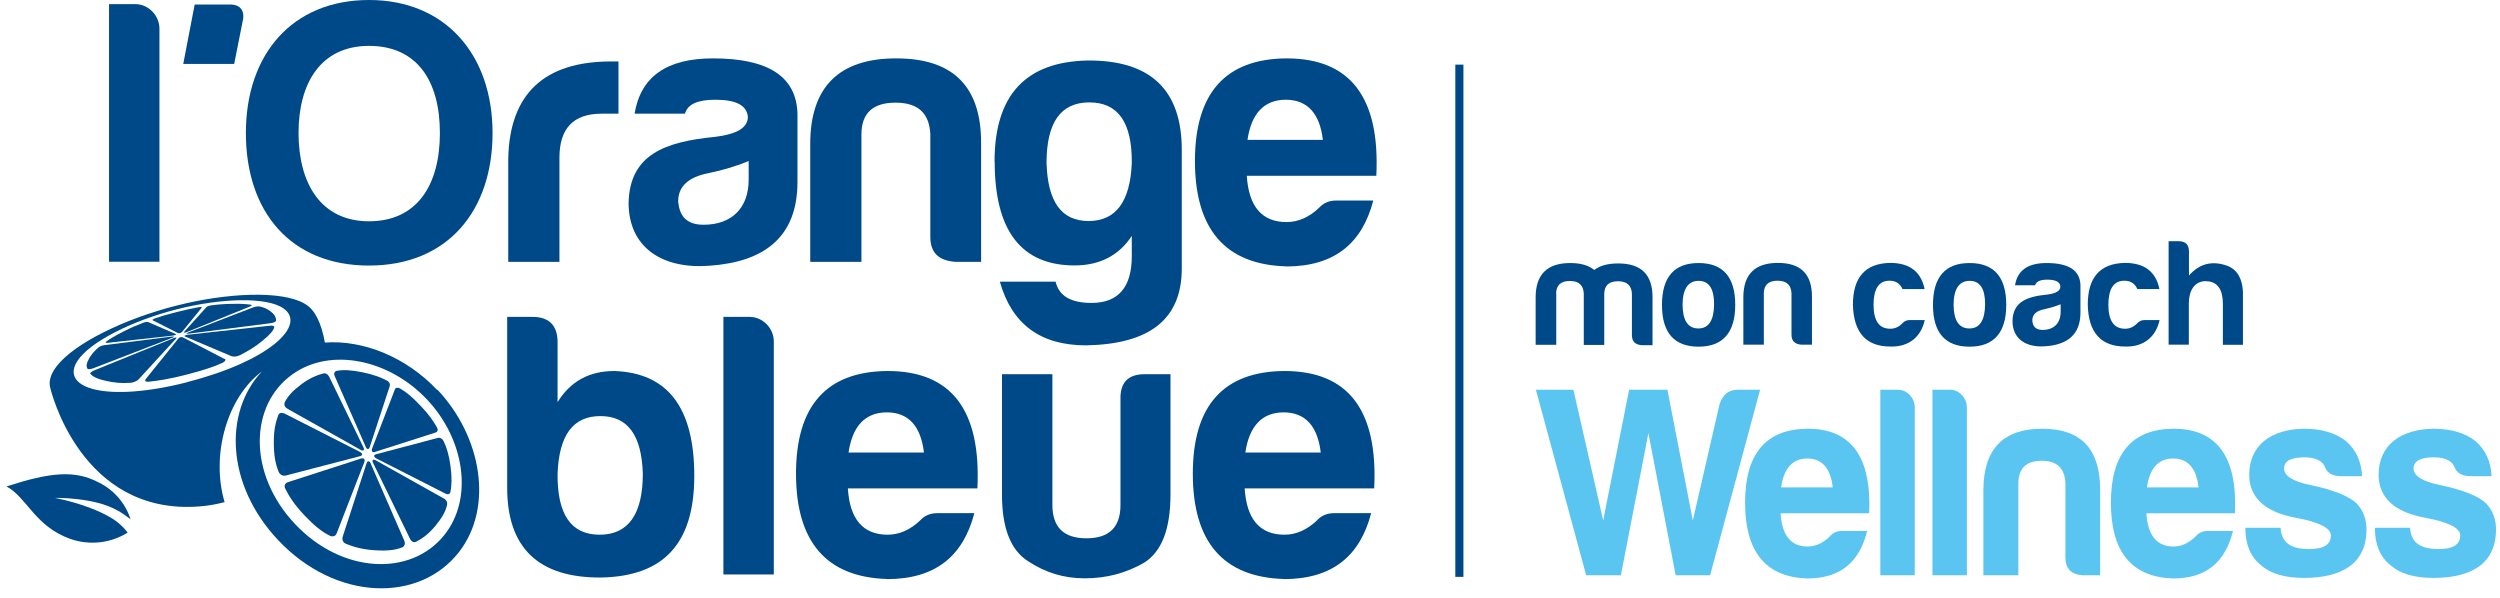
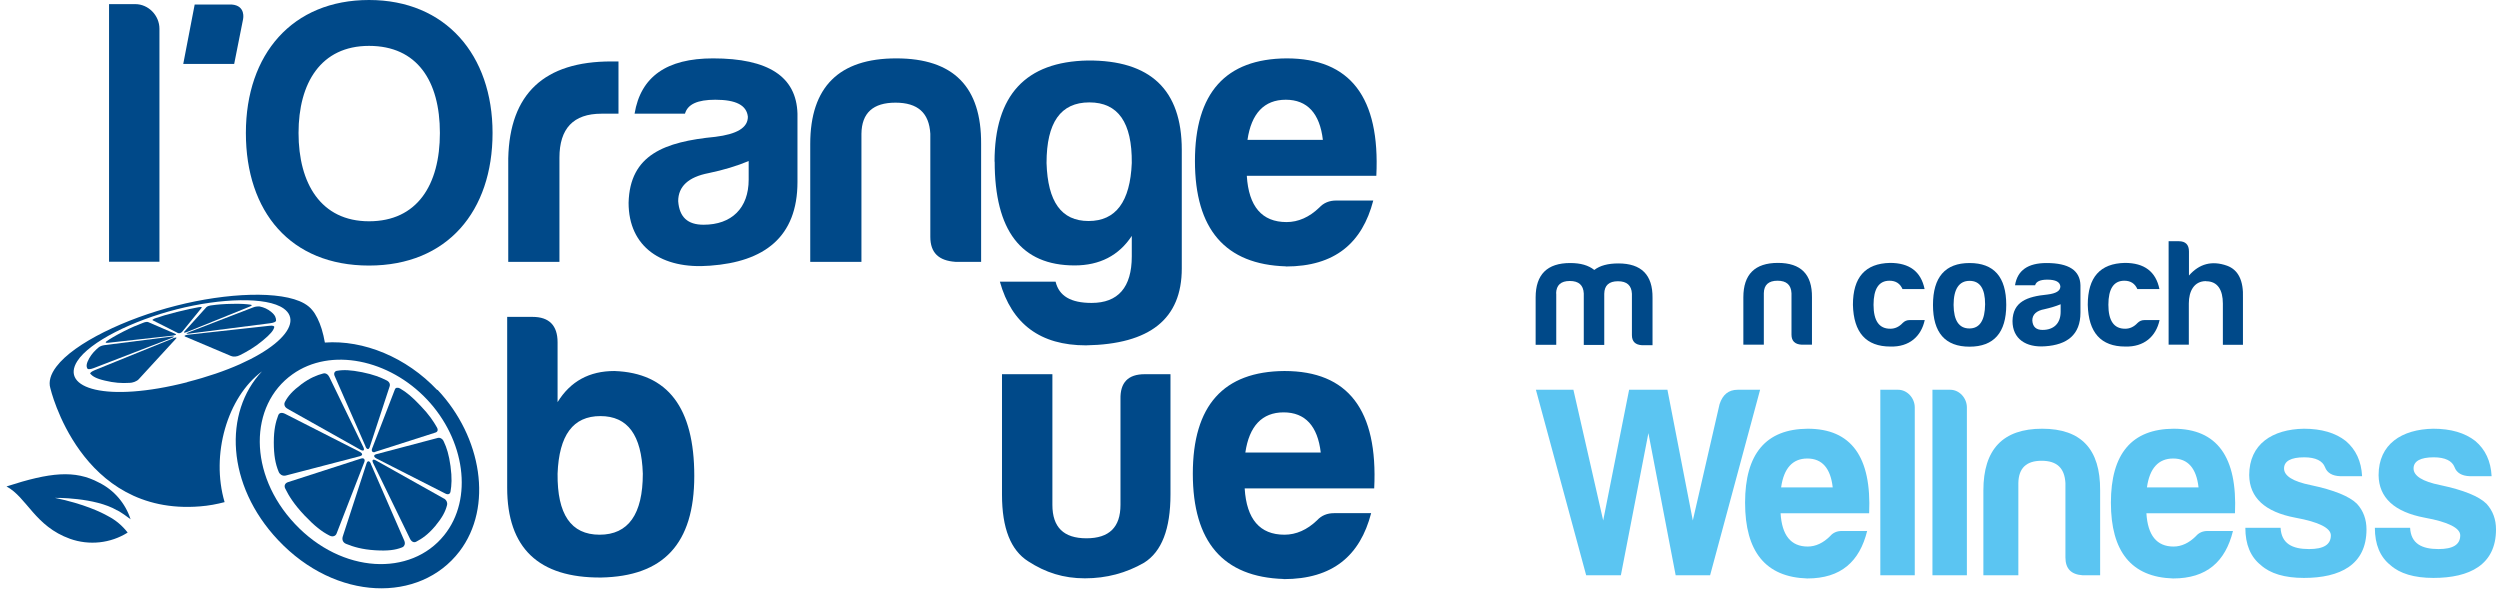
<svg xmlns="http://www.w3.org/2000/svg" width="188" height="45" viewBox="0 0 188 45" fill="none">
  <g clip-path="url(#clip0_4822_68228)">
    <path d="M11.99 2.16V19.68H8.2V0.31H10.17C11.17 0.31 11.99 1.17 11.99 2.16Z" fill="#004989" />
    <path d="M18.49 10C18.49 4.07 21.99 0 27.75 0C33.51 0 37.04 4.13 37.04 10C37.04 15.87 33.65 19.97 27.75 19.97C21.85 19.97 18.49 15.93 18.49 10ZM22.45 10C22.45 13.79 24.13 16.64 27.75 16.64C31.37 16.64 33.08 13.91 33.08 10C33.08 6.09 31.37 3.45 27.75 3.45C24.13 3.45 22.45 6.24 22.45 10Z" fill="#004989" />
    <path d="M38.22 11.91C38.33 7.04 40.93 4.62 45.97 4.62H46.51V8.55H45.23C43.12 8.55 42.07 9.66 42.07 11.86V19.69H38.22V11.91Z" fill="#004989" />
    <path d="M51.51 8.55H47.72C48.18 5.76 50.14 4.39 53.62 4.39C57.78 4.39 59.89 5.76 59.97 8.55V13.68C59.97 17.84 57.46 19.69 53.39 19.98C49.77 20.27 47.27 18.58 47.27 15.25C47.36 11.63 49.98 10.66 53.79 10.29C55.41 10.09 56.24 9.61 56.24 8.78C56.15 7.92 55.36 7.5 53.79 7.5C52.45 7.5 51.71 7.84 51.51 8.55ZM56.3 13.51V12.11C55.42 12.48 54.39 12.79 53.28 13.02C51.77 13.31 51 14.02 51 15.13C51.09 16.33 51.71 16.9 52.91 16.9C55.02 16.9 56.3 15.65 56.3 13.51Z" fill="#004989" />
    <path d="M71.84 19.69C70.59 19.6 69.96 19.01 69.96 17.81V10.06C69.87 8.49 69.02 7.72 67.34 7.72C65.66 7.72 64.8 8.49 64.78 10.06V19.69H60.93V10.83C60.93 6.53 63.1 4.39 67.4 4.39C71.7 4.39 73.81 6.53 73.78 10.83V19.69H71.84Z" fill="#004989" />
    <path d="M74.79 12.16C74.79 7.15 77.13 4.64 81.8 4.55C86.5 4.52 88.87 6.74 88.87 11.27V20.19C88.87 23.98 86.48 25.89 81.66 25.97C78.24 25.97 76.08 24.37 75.19 21.18H79.38C79.64 22.26 80.52 22.78 82.09 22.78C84.08 22.78 85.11 21.61 85.11 19.28V17.74C84.14 19.22 82.69 19.96 80.81 19.96C76.79 19.96 74.8 17.34 74.8 12.15M85.11 12.26C85.14 9.21 84.08 7.7 81.92 7.7C79.76 7.7 78.7 9.21 78.7 12.26C78.79 15.17 79.81 16.62 81.86 16.62C83.91 16.62 84.99 15.17 85.11 12.26Z" fill="#004989" />
    <path d="M96.7 20.03C92.14 19.89 89.86 17.24 89.86 12.11C89.86 6.98 92.17 4.42 96.75 4.39C101.54 4.39 103.79 7.32 103.5 13.22H93.76C93.9 15.53 94.9 16.7 96.75 16.7C97.63 16.7 98.46 16.33 99.2 15.62C99.54 15.25 99.97 15.08 100.48 15.08H103.27C102.44 18.27 100.39 20.04 96.69 20.04M93.81 10.52H99.48C99.25 8.53 98.31 7.5 96.69 7.5C95.07 7.5 94.1 8.53 93.81 10.52Z" fill="#004989" />
    <path d="M41.93 30.24C42.9 28.67 44.32 27.9 46.2 27.9C50.22 28.04 52.21 30.66 52.21 35.79C52.21 40.92 49.87 43.34 45.2 43.43C40.5 43.46 38.14 41.21 38.14 36.68V23.83H40.05C41.3 23.83 41.93 24.48 41.93 25.74V30.24ZM41.93 35.62C41.9 38.67 42.93 40.21 45.09 40.21C47.25 40.21 48.34 38.67 48.34 35.62C48.25 32.71 47.2 31.29 45.15 31.29C43.1 31.29 42.04 32.71 41.93 35.62Z" fill="#004989" />
-     <path d="M58.19 25.68V43.2H54.4V23.83H56.37C57.37 23.83 58.19 24.69 58.19 25.68Z" fill="#004989" />
-     <path d="M66.7 43.54C62.14 43.4 59.86 40.75 59.86 35.62C59.86 30.49 62.17 27.93 66.75 27.9C71.54 27.9 73.79 30.83 73.5 36.73H63.76C63.9 39.04 64.9 40.21 66.75 40.21C67.63 40.21 68.46 39.84 69.2 39.13C69.54 38.76 69.97 38.59 70.48 38.59H73.27C72.44 41.78 70.39 43.55 66.69 43.55M63.81 34.03H69.48C69.25 32.04 68.31 31.01 66.69 31.01C65.07 31.01 64.1 32.04 63.81 34.03Z" fill="#004989" />
    <path d="M88.02 37.19C88.02 39.78 87.36 41.49 86.03 42.32C84.69 43.09 83.21 43.49 81.59 43.49C79.97 43.49 78.63 43.06 77.32 42.21C76.01 41.38 75.35 39.73 75.35 37.2V28.14H79.14V37.97C79.14 39.65 79.99 40.48 81.7 40.48C83.41 40.48 84.26 39.65 84.26 37.97V30.02C84.23 28.77 84.83 28.14 86.08 28.14H88.02V37.2V37.19Z" fill="#004989" />
    <path d="M96.54 43.54C91.98 43.4 89.7 40.75 89.7 35.62C89.7 30.49 92.01 27.93 96.59 27.9C101.38 27.9 103.63 30.83 103.34 36.73H93.6C93.74 39.04 94.74 40.21 96.59 40.21C97.47 40.21 98.3 39.84 99.04 39.13C99.38 38.76 99.81 38.59 100.32 38.59H103.11C102.28 41.78 100.23 43.55 96.53 43.55M93.65 34.03H99.32C99.09 32.04 98.15 31.01 96.53 31.01C94.91 31.01 93.94 32.04 93.65 34.03Z" fill="#004989" />
    <path d="M17.42 0.34H14.64L13.78 4.81H17.61L18.28 1.44C18.28 1.44 18.51 0.42 17.42 0.34Z" fill="#004989" />
    <path d="M117.03 22.06V25.93H115.48V22.37C115.48 20.64 116.35 19.78 118.08 19.78C118.86 19.78 119.45 19.95 119.89 20.3C120.32 19.97 120.92 19.81 121.7 19.81C123.43 19.81 124.29 20.67 124.27 22.4V25.96H123.48C122.98 25.93 122.72 25.69 122.72 25.2V22.09C122.69 21.46 122.34 21.15 121.67 21.15C121 21.15 120.65 21.46 120.64 22.09V25.94H119.1V22.07C119.07 21.44 118.72 21.13 118.05 21.13C117.38 21.13 117.03 21.44 117.02 22.07" fill="#004989" />
-     <path d="M130.49 22.93C130.49 25.01 129.56 26.07 127.73 26.07C125.9 26.07 124.98 25.02 124.98 22.93C124.98 20.84 125.9 19.78 127.73 19.78C129.56 19.78 130.49 20.82 130.49 22.93ZM126.53 22.93C126.54 24.11 126.94 24.7 127.72 24.7C128.5 24.7 128.89 24.08 128.9 22.88C128.9 21.7 128.51 21.12 127.73 21.12C126.95 21.12 126.53 21.73 126.53 22.93Z" fill="#004989" />
    <path d="M135.48 25.92C134.98 25.89 134.72 25.65 134.72 25.16V22.05C134.69 21.42 134.34 21.11 133.67 21.11C133 21.11 132.65 21.42 132.64 22.05V25.92H131.1V22.36C131.1 20.63 131.97 19.77 133.7 19.77C135.43 19.77 136.28 20.63 136.26 22.36V25.92H135.48Z" fill="#004989" />
    <path d="M142.16 26.06C140.33 26.06 139.39 25.01 139.34 22.92C139.34 20.85 140.27 19.81 142.13 19.77C143.59 19.77 144.46 20.42 144.73 21.74H143.07C142.89 21.33 142.57 21.11 142.09 21.11C141.29 21.11 140.89 21.72 140.89 22.92C140.89 24.12 141.31 24.73 142.16 24.72C142.51 24.72 142.82 24.57 143.08 24.29C143.23 24.14 143.4 24.07 143.6 24.07H144.74C144.47 25.31 143.57 26.1 142.16 26.06Z" fill="#004989" />
    <path d="M150.87 22.93C150.87 25.01 149.94 26.07 148.11 26.07C146.28 26.07 145.36 25.02 145.36 22.93C145.36 20.84 146.28 19.78 148.11 19.78C149.94 19.78 150.87 20.82 150.87 22.93ZM146.91 22.93C146.92 24.11 147.32 24.7 148.1 24.7C148.88 24.7 149.27 24.08 149.28 22.88C149.28 21.7 148.89 21.12 148.11 21.12C147.33 21.12 146.91 21.73 146.91 22.93Z" fill="#004989" />
    <path d="M153.05 21.45H151.53C151.71 20.33 152.5 19.78 153.9 19.78C155.57 19.78 156.42 20.33 156.45 21.45V23.51C156.45 25.18 155.44 25.93 153.8 26.04C152.35 26.15 151.34 25.48 151.34 24.14C151.37 22.69 152.43 22.3 153.96 22.15C154.61 22.07 154.94 21.88 154.94 21.54C154.91 21.2 154.58 21.03 153.96 21.03C153.42 21.03 153.12 21.17 153.04 21.45M154.96 23.44V22.88C154.6 23.03 154.19 23.15 153.75 23.25C153.14 23.36 152.83 23.65 152.83 24.1C152.86 24.58 153.12 24.81 153.6 24.81C154.45 24.81 154.96 24.31 154.96 23.45" fill="#004989" />
    <path d="M159.82 26.06C157.99 26.06 157.05 25.01 157 22.92C157 20.85 157.93 19.81 159.79 19.77C161.25 19.77 162.12 20.42 162.39 21.74H160.73C160.55 21.33 160.23 21.11 159.75 21.11C158.95 21.11 158.55 21.72 158.55 22.92C158.55 24.12 158.97 24.73 159.82 24.72C160.17 24.72 160.48 24.57 160.74 24.29C160.89 24.14 161.06 24.07 161.26 24.07H162.4C162.13 25.31 161.23 26.1 159.82 26.06Z" fill="#004989" />
    <path d="M165.89 21.14C164.99 21.14 164.6 21.9 164.6 22.82V25.92H163.08V18.14H163.85C164.35 18.14 164.61 18.4 164.61 18.91V20.72C165.39 19.83 166.34 19.58 167.47 19.98C168.32 20.29 168.72 21.1 168.67 22.42V25.93H167.16V22.83C167.16 21.81 166.77 21.15 165.9 21.15" fill="#004989" />
-     <path d="M110.05 4.86H109.44V43.38H110.05V4.86Z" fill="#004989" />
    <path d="M132.36 29.31L128.6 43.26H126.01L123.96 32.57L121.89 43.26H119.28L115.5 29.31H118.32L120.56 39.14L122.51 29.31H125.39L127.3 39.14L129.31 30.4C129.54 29.68 129.99 29.31 130.67 29.31H132.35H132.36Z" fill="#5BC5F2" />
    <path d="M135.9 43.5C132.78 43.4 131.23 41.49 131.23 37.8C131.23 34.11 132.81 32.26 135.94 32.24C139.21 32.24 140.75 34.35 140.56 38.6H133.9C134 40.26 134.68 41.1 135.94 41.1C136.54 41.1 137.11 40.83 137.62 40.32C137.85 40.05 138.15 39.93 138.5 39.93H140.41C139.84 42.23 138.44 43.5 135.91 43.5M133.94 36.65H137.82C137.66 35.21 137.02 34.48 135.91 34.48C134.8 34.48 134.14 35.22 133.94 36.65Z" fill="#5BC5F2" />
    <path d="M143.99 30.64V43.26H141.4V29.31H142.74C143.42 29.31 143.99 29.93 143.99 30.64Z" fill="#5BC5F2" />
    <path d="M147.91 30.64V43.26H145.32V29.31H146.66C147.34 29.31 147.91 29.93 147.91 30.64Z" fill="#5BC5F2" />
    <path d="M156.61 43.26C155.75 43.2 155.32 42.77 155.32 41.91V36.33C155.26 35.2 154.68 34.65 153.53 34.65C152.38 34.65 151.8 35.2 151.78 36.33V43.26H149.15V36.88C149.15 33.78 150.63 32.24 153.57 32.24C156.51 32.24 157.95 33.78 157.93 36.88V43.26H156.61Z" fill="#5BC5F2" />
    <path d="M163.41 43.5C160.29 43.4 158.74 41.49 158.74 37.8C158.74 34.11 160.32 32.26 163.45 32.24C166.72 32.24 168.26 34.35 168.07 38.6H161.41C161.51 40.26 162.19 41.1 163.45 41.1C164.05 41.1 164.62 40.83 165.13 40.32C165.36 40.05 165.66 39.93 166.01 39.93H167.92C167.35 42.23 165.95 43.5 163.42 43.5M161.45 36.65H165.33C165.17 35.21 164.53 34.48 163.42 34.48C162.31 34.48 161.65 35.22 161.45 36.65Z" fill="#5BC5F2" />
    <path d="M173.64 41.29C174.73 41.29 175.28 40.96 175.28 40.26C175.28 39.71 174.38 39.25 172.61 38.93C170.33 38.5 169.16 37.43 169.14 35.73C169.14 33.39 170.89 32.28 173.25 32.24C174.57 32.24 175.63 32.55 176.4 33.16C177.16 33.8 177.57 34.68 177.63 35.81H175.99C175.39 35.79 175 35.56 174.84 35.13C174.66 34.66 174.14 34.39 173.28 34.39C172.27 34.39 171.76 34.68 171.76 35.23C171.76 35.78 172.42 36.21 173.77 36.48C175.52 36.85 176.67 37.32 177.24 37.88C177.73 38.41 177.96 39.07 177.96 39.81C177.96 42.48 175.97 43.46 173.25 43.46C171.81 43.46 170.72 43.13 170.02 42.5C169.24 41.88 168.85 40.94 168.85 39.69H171.5C171.56 40.88 172.38 41.29 173.64 41.29Z" fill="#5BC5F2" />
    <path d="M183.37 41.29C184.46 41.29 185.01 40.96 185.01 40.26C185.01 39.71 184.11 39.25 182.34 38.93C180.06 38.5 178.89 37.43 178.87 35.73C178.87 33.39 180.62 32.28 182.98 32.24C184.31 32.24 185.36 32.55 186.14 33.16C186.9 33.8 187.31 34.68 187.37 35.81H185.73C185.13 35.79 184.74 35.56 184.58 35.13C184.4 34.66 183.88 34.39 183.02 34.39C182.01 34.39 181.5 34.68 181.5 35.23C181.5 35.78 182.16 36.21 183.51 36.48C185.26 36.85 186.41 37.32 186.98 37.88C187.47 38.41 187.7 39.07 187.7 39.81C187.7 42.48 185.71 43.46 182.99 43.46C181.55 43.46 180.46 43.13 179.76 42.5C178.98 41.88 178.59 40.94 178.59 39.69H181.24C181.3 40.88 182.12 41.29 183.38 41.29" fill="#5BC5F2" />
    <path d="M8.83 38.38C9.18 38.58 9.51 38.81 9.82 39.05C9.43 37.85 8.58 36.85 7.44 36.29C5.63 35.32 3.76 35.52 0.49 36.58C2.03 37.41 2.62 39.57 5.27 40.52C6.71 41.03 8.31 40.86 9.6 40.05C9.2 39.53 8.7 39.11 8.12 38.81C7.61 38.52 6.31 37.89 4.13 37.44C4.13 37.44 7.13 37.39 8.81 38.38" fill="#004989" />
    <path d="M11.49 24.09L13.37 25.04C13.47 25.09 13.61 25.04 13.69 24.96L15.16 23.15C15.21 23.09 15.14 23.07 14.95 23.1C14.54 23.17 14.05 23.27 13.3 23.46C12.55 23.65 12.1 23.79 11.69 23.93C11.68 23.93 11.57 23.97 11.5 24.02C11.46 24.05 11.45 24.07 11.49 24.09Z" fill="#004989" />
    <path d="M8.11 25.78L12.98 25.24C13.2 25.21 13.3 25.15 13.2 25.11L11.14 24.22C11.07 24.19 10.92 24.21 10.75 24.28C10.35 24.43 9.89 24.62 9.28 24.93C8.64 25.26 8.29 25.47 8.02 25.66C8.02 25.66 7.93 25.72 7.95 25.76C7.96 25.78 8.01 25.79 8.11 25.78Z" fill="#004989" />
    <path d="M12.92 25.42C13.14 25.33 13.13 25.29 12.92 25.31L7.89 25.95C7.7 25.97 7.51 26.04 7.41 26.13C7.16 26.34 6.91 26.59 6.71 26.94C6.5 27.32 6.47 27.54 6.57 27.71C6.58 27.71 6.57 27.77 6.72 27.76C6.8 27.76 6.92 27.73 7.05 27.68L12.93 25.41L12.92 25.42Z" fill="#004989" />
    <path d="M13 25.45L7.14 27.83C6.88 27.94 6.73 28.05 6.8 28.12C6.96 28.29 7.22 28.47 7.88 28.62C8.58 28.79 9.14 28.83 9.75 28.79C9.78 28.79 9.91 28.79 10.13 28.71C10.26 28.66 10.37 28.59 10.44 28.51L13.24 25.46C13.33 25.36 13.22 25.36 13 25.44" fill="#004989" />
-     <path d="M16.87 26.99L13.75 25.37C13.65 25.32 13.5 25.36 13.42 25.45L10.98 28.48C10.85 28.64 10.92 28.74 11.22 28.7C11.88 28.63 12.71 28.51 13.99 28.18C15.27 27.85 16.03 27.6 16.67 27.31C16.69 27.3 16.86 27.24 16.93 27.13C16.97 27.07 16.96 27.01 16.87 26.97" fill="#004989" />
    <path d="M20.56 24.51C20.49 24.49 20.39 24.48 20.25 24.5L14.14 25.17C13.91 25.2 13.82 25.26 13.92 25.31L17.37 26.77C17.55 26.85 17.82 26.83 18.06 26.7C18.6 26.43 19.17 26.1 19.77 25.6C20.34 25.13 20.56 24.85 20.62 24.62C20.62 24.62 20.66 24.55 20.55 24.51" fill="#004989" />
    <path d="M20.4 23.46C20.12 23.23 19.86 23.12 19.54 23.05C19.52 23.05 19.47 23.03 19.31 23.05C19.22 23.06 19.12 23.08 19.03 23.12L14.18 24.99C13.97 25.07 13.98 25.12 14.2 25.09L20.3 24.31C20.57 24.28 20.76 24.2 20.76 24.11C20.76 23.92 20.71 23.71 20.4 23.46Z" fill="#004989" />
    <path d="M14.1 24.95L18.77 23.06C18.95 22.99 18.99 22.93 18.84 22.91C18.53 22.87 18.14 22.83 17.45 22.85C16.79 22.86 16.35 22.9 15.92 22.96C15.9 22.96 15.81 22.97 15.68 23.01C15.61 23.03 15.55 23.07 15.52 23.1L13.86 24.94C13.78 25.03 13.89 25.04 14.1 24.95Z" fill="#004989" />
    <path d="M32.88 29.33C30.56 26.87 27.35 25.55 24.43 25.76C24.37 25.41 24.29 25.07 24.19 24.74C24.01 24.15 23.74 23.62 23.49 23.33C23.34 23.14 23.14 22.97 22.88 22.82C21.14 21.83 17.03 22.02 13.24 22.99C9.45 23.95 5.58 25.79 4.24 27.57C3.79 28.16 3.65 28.71 3.78 29.17C3.78 29.17 6 38.81 15.04 38.08C15.7 38.03 16.32 37.91 16.89 37.76C15.84 34.19 17.09 29.87 19.7 27.93C19.83 27.87 19.58 27.99 19.7 27.93C16.8 31 17.01 36.47 20.91 40.61C25.27 45.24 31.58 45.35 34.55 41.47C37.11 38.12 36.23 32.85 32.9 29.31M14.09 28.74C7.98 30.3 4.51 29.2 5.81 27.16C6.74 25.7 9.99 24.1 13.29 23.26C16.59 22.42 20.06 22.3 21.33 23.2C23.1 24.46 20.19 27.18 14.08 28.73M33.4 40.25C30.89 43.37 25.72 43.16 22.18 39.4C18.64 35.64 18.73 30.47 21.99 28.15C24.87 26.09 29.27 27.03 32.11 30.04C34.95 33.05 35.62 37.5 33.4 40.25Z" fill="#004989" />
    <path d="M21.62 30.74L27.12 33.83C27.34 33.95 27.43 33.86 27.33 33.64L24.77 28.36C24.67 28.15 24.49 28.03 24.29 28.09C23.84 28.21 23.32 28.41 22.67 28.89C22 29.39 21.66 29.78 21.43 30.22C21.43 30.24 21.35 30.33 21.4 30.49C21.43 30.59 21.51 30.68 21.63 30.74" fill="#004989" />
    <path d="M27.08 34.3C27.29 34.24 27.28 34.1 27.06 33.98L21.44 31.12C21.2 31 20.99 31.03 20.92 31.24C20.74 31.71 20.59 32.3 20.59 33.26C20.59 34.24 20.71 34.87 20.94 35.44C20.95 35.46 20.98 35.6 21.15 35.71C21.25 35.77 21.37 35.79 21.49 35.76L27.09 34.3H27.08Z" fill="#004989" />
    <path d="M27.16 34.48L21.68 36.25C21.44 36.32 21.33 36.52 21.46 36.76C21.73 37.31 22.12 37.93 22.89 38.75C23.66 39.56 24.2 39.98 24.77 40.27C24.79 40.27 24.92 40.37 25.09 40.32C25.19 40.3 25.28 40.22 25.32 40.1L27.4 34.74C27.47 34.54 27.36 34.42 27.16 34.48Z" fill="#004989" />
    <path d="M27.89 34.87C27.79 34.64 27.64 34.63 27.57 34.83L25.78 40.33C25.7 40.57 25.78 40.8 26.03 40.9C26.57 41.12 27.23 41.32 28.21 41.38C29.17 41.44 29.74 41.36 30.22 41.17C30.23 41.16 30.36 41.14 30.42 40.98C30.46 40.89 30.45 40.77 30.4 40.65L27.88 34.87H27.89Z" fill="#004989" />
    <path d="M33.38 37.49L28.26 34.62C28.04 34.5 27.95 34.59 28.06 34.82L30.82 40.49C30.93 40.73 31.12 40.84 31.31 40.73C31.73 40.51 32.19 40.2 32.73 39.56C33.25 38.93 33.49 38.48 33.61 38.01C33.61 37.99 33.66 37.89 33.6 37.73C33.56 37.63 33.49 37.55 33.39 37.49" fill="#004989" />
    <path d="M33.88 35.06C33.76 34.2 33.6 33.68 33.37 33.2C33.36 33.18 33.32 33.06 33.19 32.98C33.11 32.93 33.02 32.91 32.93 32.93L28.28 34.16C28.08 34.22 28.09 34.36 28.31 34.48L33.48 37.11C33.68 37.22 33.85 37.17 33.88 36.96C33.96 36.5 34 35.94 33.88 35.07" fill="#004989" />
    <path d="M28.21 33.98L32.74 32.53C32.91 32.48 32.97 32.33 32.85 32.13C32.6 31.69 32.27 31.18 31.63 30.52C31 29.85 30.56 29.49 30.11 29.23C30.09 29.23 29.99 29.14 29.86 29.16C29.78 29.16 29.72 29.21 29.69 29.3L27.98 33.74C27.91 33.94 28.02 34.05 28.22 33.99" fill="#004989" />
    <path d="M27.49 33.59C27.59 33.81 27.73 33.83 27.8 33.63L29.3 29.06C29.36 28.89 29.28 28.71 29.08 28.61C28.63 28.38 28.08 28.16 27.23 27.99C26.37 27.82 25.84 27.8 25.37 27.88C25.36 27.88 25.23 27.88 25.16 28C25.12 28.07 25.12 28.16 25.16 28.26L27.49 33.57V33.59Z" fill="#004989" />
  </g>
  <defs>
    <clipPath id="clip0_4822_68228">
      <rect width="187.2" height="44.26" fill="white" transform="translate(0.5)" />
    </clipPath>
  </defs>
</svg>